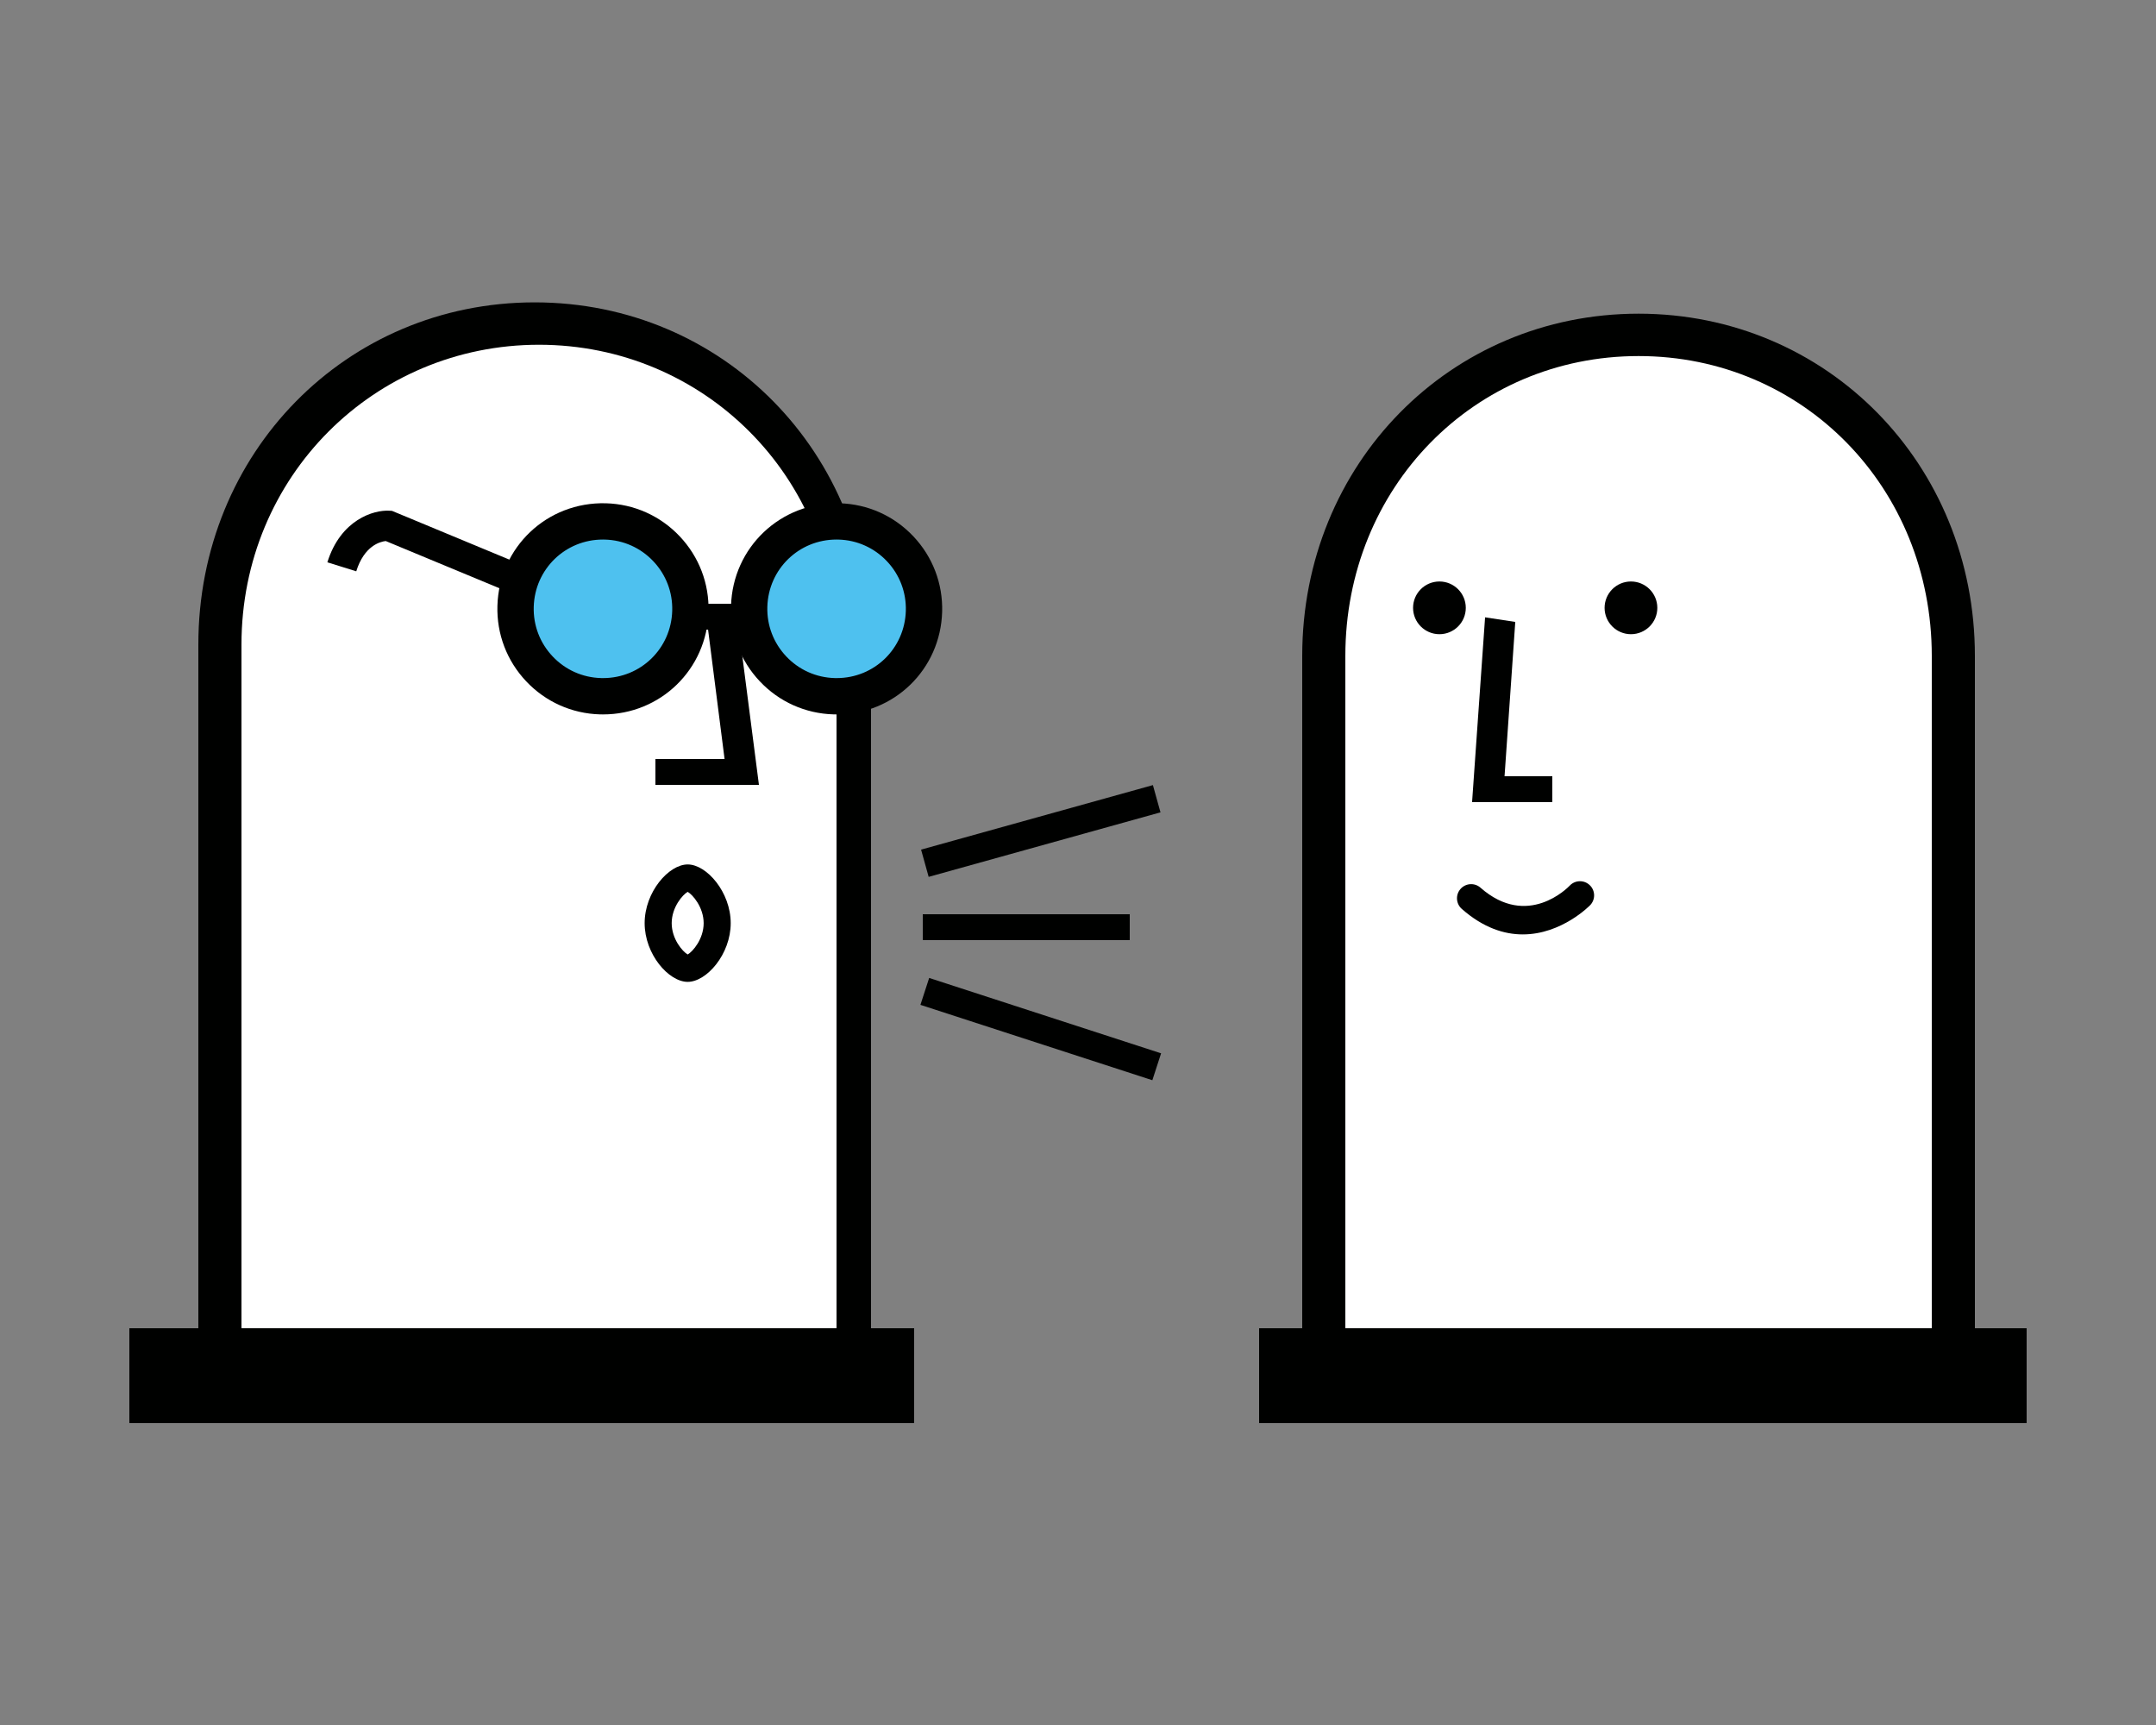
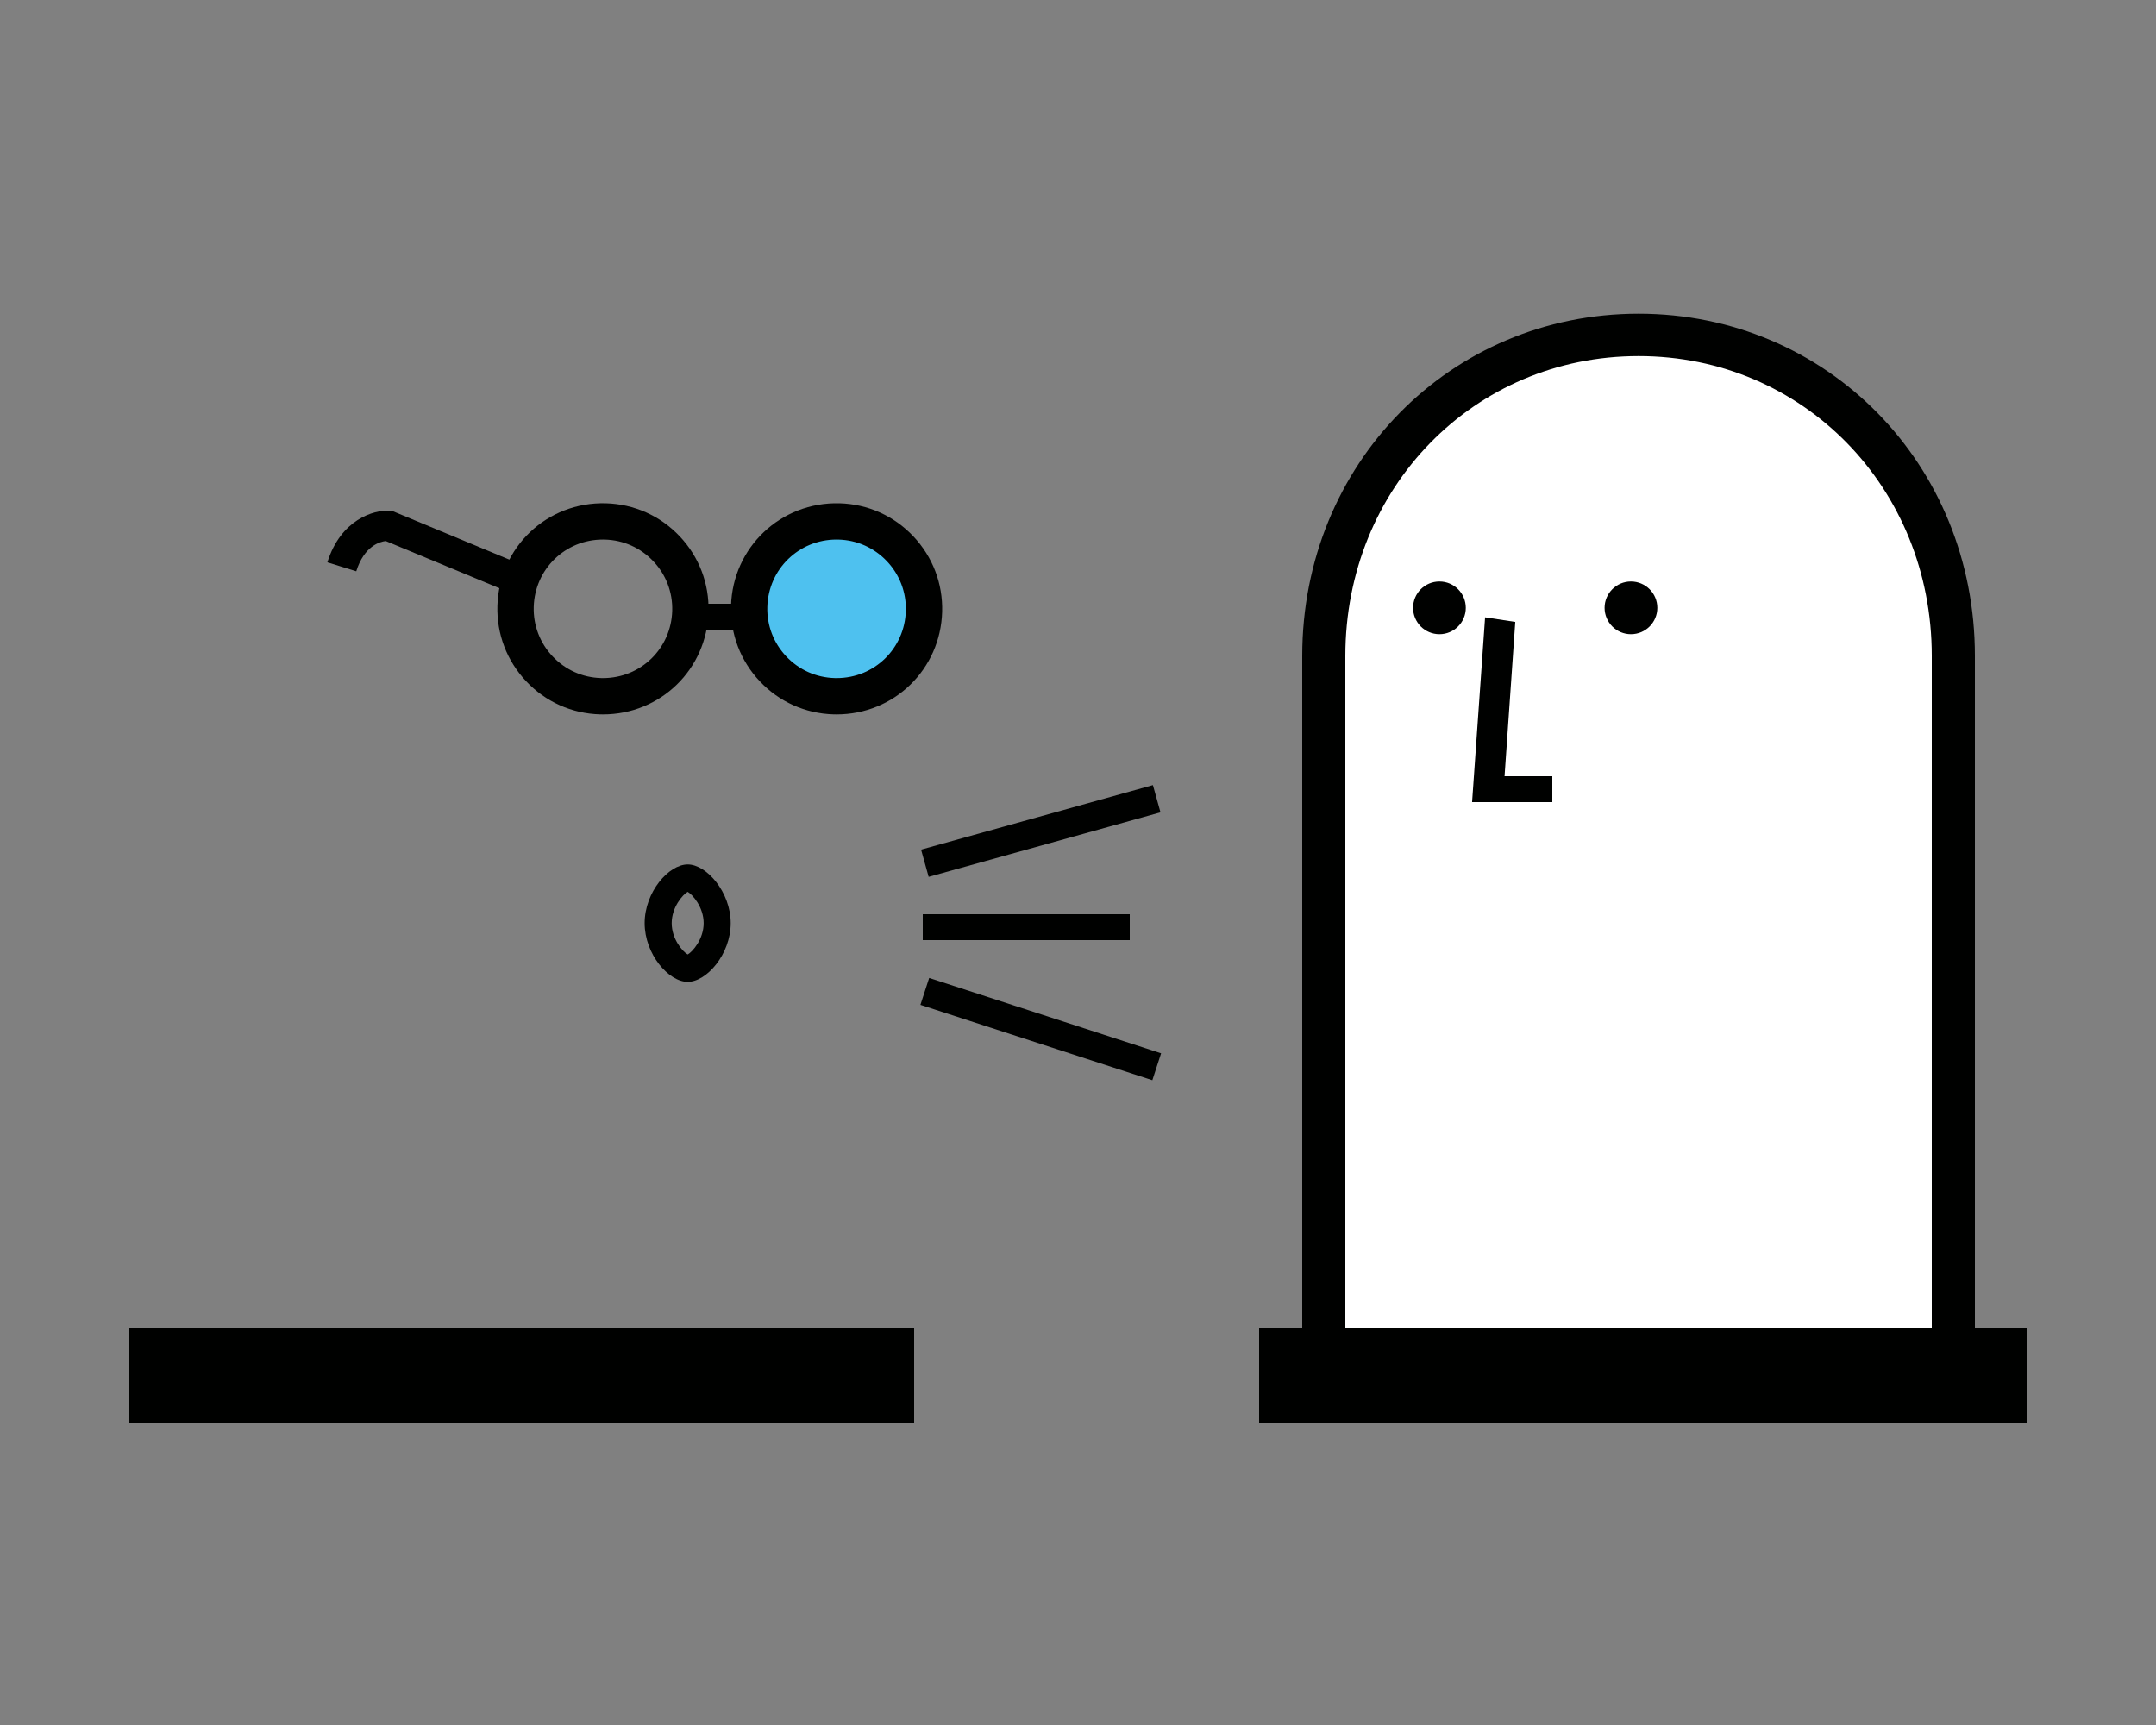
<svg xmlns="http://www.w3.org/2000/svg" version="1.1" id="Livello_1" x="0px" y="0px" width="250px" height="200px" viewBox="0 0 250 200" enable-background="new 0 0 250 200" xml:space="preserve">
  <rect x="0" y="0" width="250" height="200" fill="#808080" stroke="none" />
  <g>
    <g>
      <g>
-         <path fill="#FFFFFF" d="M98,158V74.736c0-20.559-15.445-37.222-36.002-37.222C41.443,37.514,26,54.177,26,74.736V158H98z" />
-         <path fill="#000100" d="M101,160H23V74.736c0-22.25,17.156-39.679,38.998-39.679C83.842,35.057,101,52.486,101,74.736V160z      M28,155h69V74.736c0-19.495-15.414-34.765-34.503-34.765C43.411,39.971,28,55.241,28,74.736V155z" />
-       </g>
+         </g>
      <g>
        <path fill="#000100" d="M79.74,113.84c-2.199,0-4.99-3.204-4.99-6.805c0-3.603,2.791-6.81,4.99-6.81s4.99,3.207,4.99,6.81     C84.73,110.636,81.939,113.84,79.74,113.84z M79.74,103.403c-0.576,0.32-1.853,1.783-1.853,3.632     c0,1.846,1.277,3.309,1.853,3.628c0.576-0.319,1.853-1.782,1.853-3.628C81.593,105.187,80.316,103.723,79.74,103.403z" />
      </g>
      <g>
        <rect x="119.002" y="82.439" transform="matrix(0.268 0.963 -0.963 0.268 181.182 -45.666)" fill="#000100" width="3.28" height="27.914" />
      </g>
      <g>
        <rect x="107" y="106" fill="#000100" width="24" height="3" />
      </g>
      <g>
        <rect x="106.503" y="117.706" transform="matrix(0.951 0.309 -0.309 0.951 42.829 -31.462)" fill="#000100" width="28.279" height="3.28" />
      </g>
      <g>
-         <path fill="#4EC1EF" d="M59.784,70.304c-0.156,5.596,4.252,10.26,9.849,10.417c5.599,0.158,10.263-4.25,10.419-9.852     c0.156-5.592-4.255-10.258-9.852-10.414C64.603,60.298,59.94,64.707,59.784,70.304z" />
        <path fill="#000100" d="M69.925,82.831C69.924,82.831,69.924,82.831,69.925,82.831c-0.117,0-0.234-0.001-0.351-0.004     c-3.269-0.092-6.306-1.451-8.553-3.827c-2.247-2.376-3.434-5.485-3.343-8.753c0.19-6.788,5.745-12.08,12.581-11.896     c3.269,0.092,6.307,1.451,8.554,3.827c2.247,2.376,3.435,5.484,3.344,8.751C81.97,77.603,76.597,82.831,69.925,82.831z      M69.914,62.556c-4.377,0-7.902,3.43-8.025,7.808c-0.061,2.144,0.718,4.184,2.192,5.743c1.474,1.559,3.466,2.451,5.611,2.51     l0.232,0.003c4.376,0,7.901-3.43,8.023-7.81c0.06-2.143-0.719-4.181-2.193-5.74c-1.474-1.559-3.468-2.451-5.612-2.511     L69.914,62.556z" />
      </g>
      <g>
        <rect x="81" y="70" fill="#000100" width="7" height="3" />
      </g>
      <g>
        <circle fill="#FFFFFF" cx="96.514" cy="70.531" r="9.253" />
      </g>
      <g>
-         <polygon fill="#000100" points="88.003,91 76,91 76,88 84.018,88 81.843,70.944 85.324,70.254    " />
-       </g>
+         </g>
      <g>
        <path fill="#4EC1EF" d="M86.872,70.304c-0.156,5.596,4.252,10.26,9.851,10.417c5.598,0.158,10.262-4.25,10.419-9.852     c0.156-5.592-4.255-10.258-9.852-10.414S87.029,64.707,86.872,70.304z" />
        <path fill="#000100" d="M97.014,82.831C97.014,82.831,97.014,82.831,97.014,82.831c-0.117,0-0.234-0.001-0.351-0.004     c-3.269-0.092-6.308-1.451-8.554-3.827c-2.247-2.376-3.434-5.485-3.342-8.753c0.191-6.789,5.767-12.069,12.582-11.896     c3.269,0.092,6.306,1.451,8.554,3.827c2.247,2.376,3.435,5.484,3.344,8.751C109.06,77.603,103.686,82.831,97.014,82.831z      M97.003,62.556c-4.377,0-7.903,3.43-8.026,7.808c-0.061,2.144,0.719,4.184,2.192,5.743c1.474,1.559,3.467,2.451,5.612,2.51     l0.232,0.003c4.377,0,7.9-3.43,8.023-7.81c0.06-2.143-0.719-4.181-2.193-5.74s-3.468-2.451-5.612-2.511L97.003,62.556z" />
      </g>
      <g>
        <path fill="#000100" d="M59.649,68.925l-14.921-6.197c-0.663,0.076-2.498,0.557-3.418,3.51l-3.35-1.044     c1.546-4.958,5.381-6.089,7.187-5.983l0.3,0.016l15.549,6.458L59.649,68.925z" />
      </g>
      <g>
        <rect x="15" y="154" fill="#000100" width="91" height="11" />
      </g>
    </g>
    <g>
      <g>
        <path fill="#FFFFFF" d="M154,160V76.048c0-20.558,15.446-37.222,36.002-37.222C210.557,38.826,226,55.49,226,76.048V160H154z" />
-         <path fill="#000100" d="M229,162h-78V76.048c0-22.25,17.158-39.679,39.002-39.679c21.842,0,38.998,17.429,38.998,39.679V162z      M156,157h68V76.048c0-19.495-14.911-34.766-33.997-34.766c-19.09,0-34.003,15.271-34.003,34.766V157z" />
+         <path fill="#000100" d="M229,162h-78V76.048c0-22.25,17.158-39.679,39.002-39.679c21.842,0,38.998,17.429,38.998,39.679V162M156,157h68V76.048c0-19.495-14.911-34.766-33.997-34.766c-19.09,0-34.003,15.271-34.003,34.766V157z" />
      </g>
      <g>
        <path fill="#FFFFFF" d="M183.206,103.81c0,0-5.913,6.241-12.62,0.34" />
-         <path fill="#000100" d="M176.577,108.337c-2.141,0-4.567-0.75-7.074-2.956c-0.68-0.598-0.747-1.635-0.148-2.314     c0.598-0.68,1.634-0.747,2.314-0.148c5.457,4.8,10.15-0.028,10.347-0.236c0.623-0.658,1.661-0.686,2.318-0.062     c0.658,0.623,0.686,1.661,0.062,2.318C184.349,104.988,181.1,108.337,176.577,108.337z" />
      </g>
      <g>
        <path fill="#000100" d="M186.061,70.476c0-1.691,1.37-3.058,3.056-3.058c1.689,0,3.059,1.367,3.059,3.058     c0,1.685-1.37,3.054-3.059,3.054C187.431,73.53,186.061,72.161,186.061,70.476z" />
      </g>
      <g>
        <path fill="#000100" d="M163.853,70.476c0-1.691,1.37-3.058,3.056-3.058c1.69,0,3.058,1.367,3.058,3.058     c0,1.685-1.368,3.054-3.058,3.054C165.223,73.53,163.853,72.161,163.853,70.476z" />
      </g>
      <g>
        <polygon fill="#000100" points="180,93 170.695,93 172.204,71.575 175.704,72.108 174.46,90 180,90    " />
      </g>
      <g>
        <rect x="146" y="154" fill="#000100" width="89" height="11" />
      </g>
    </g>
  </g>
</svg>